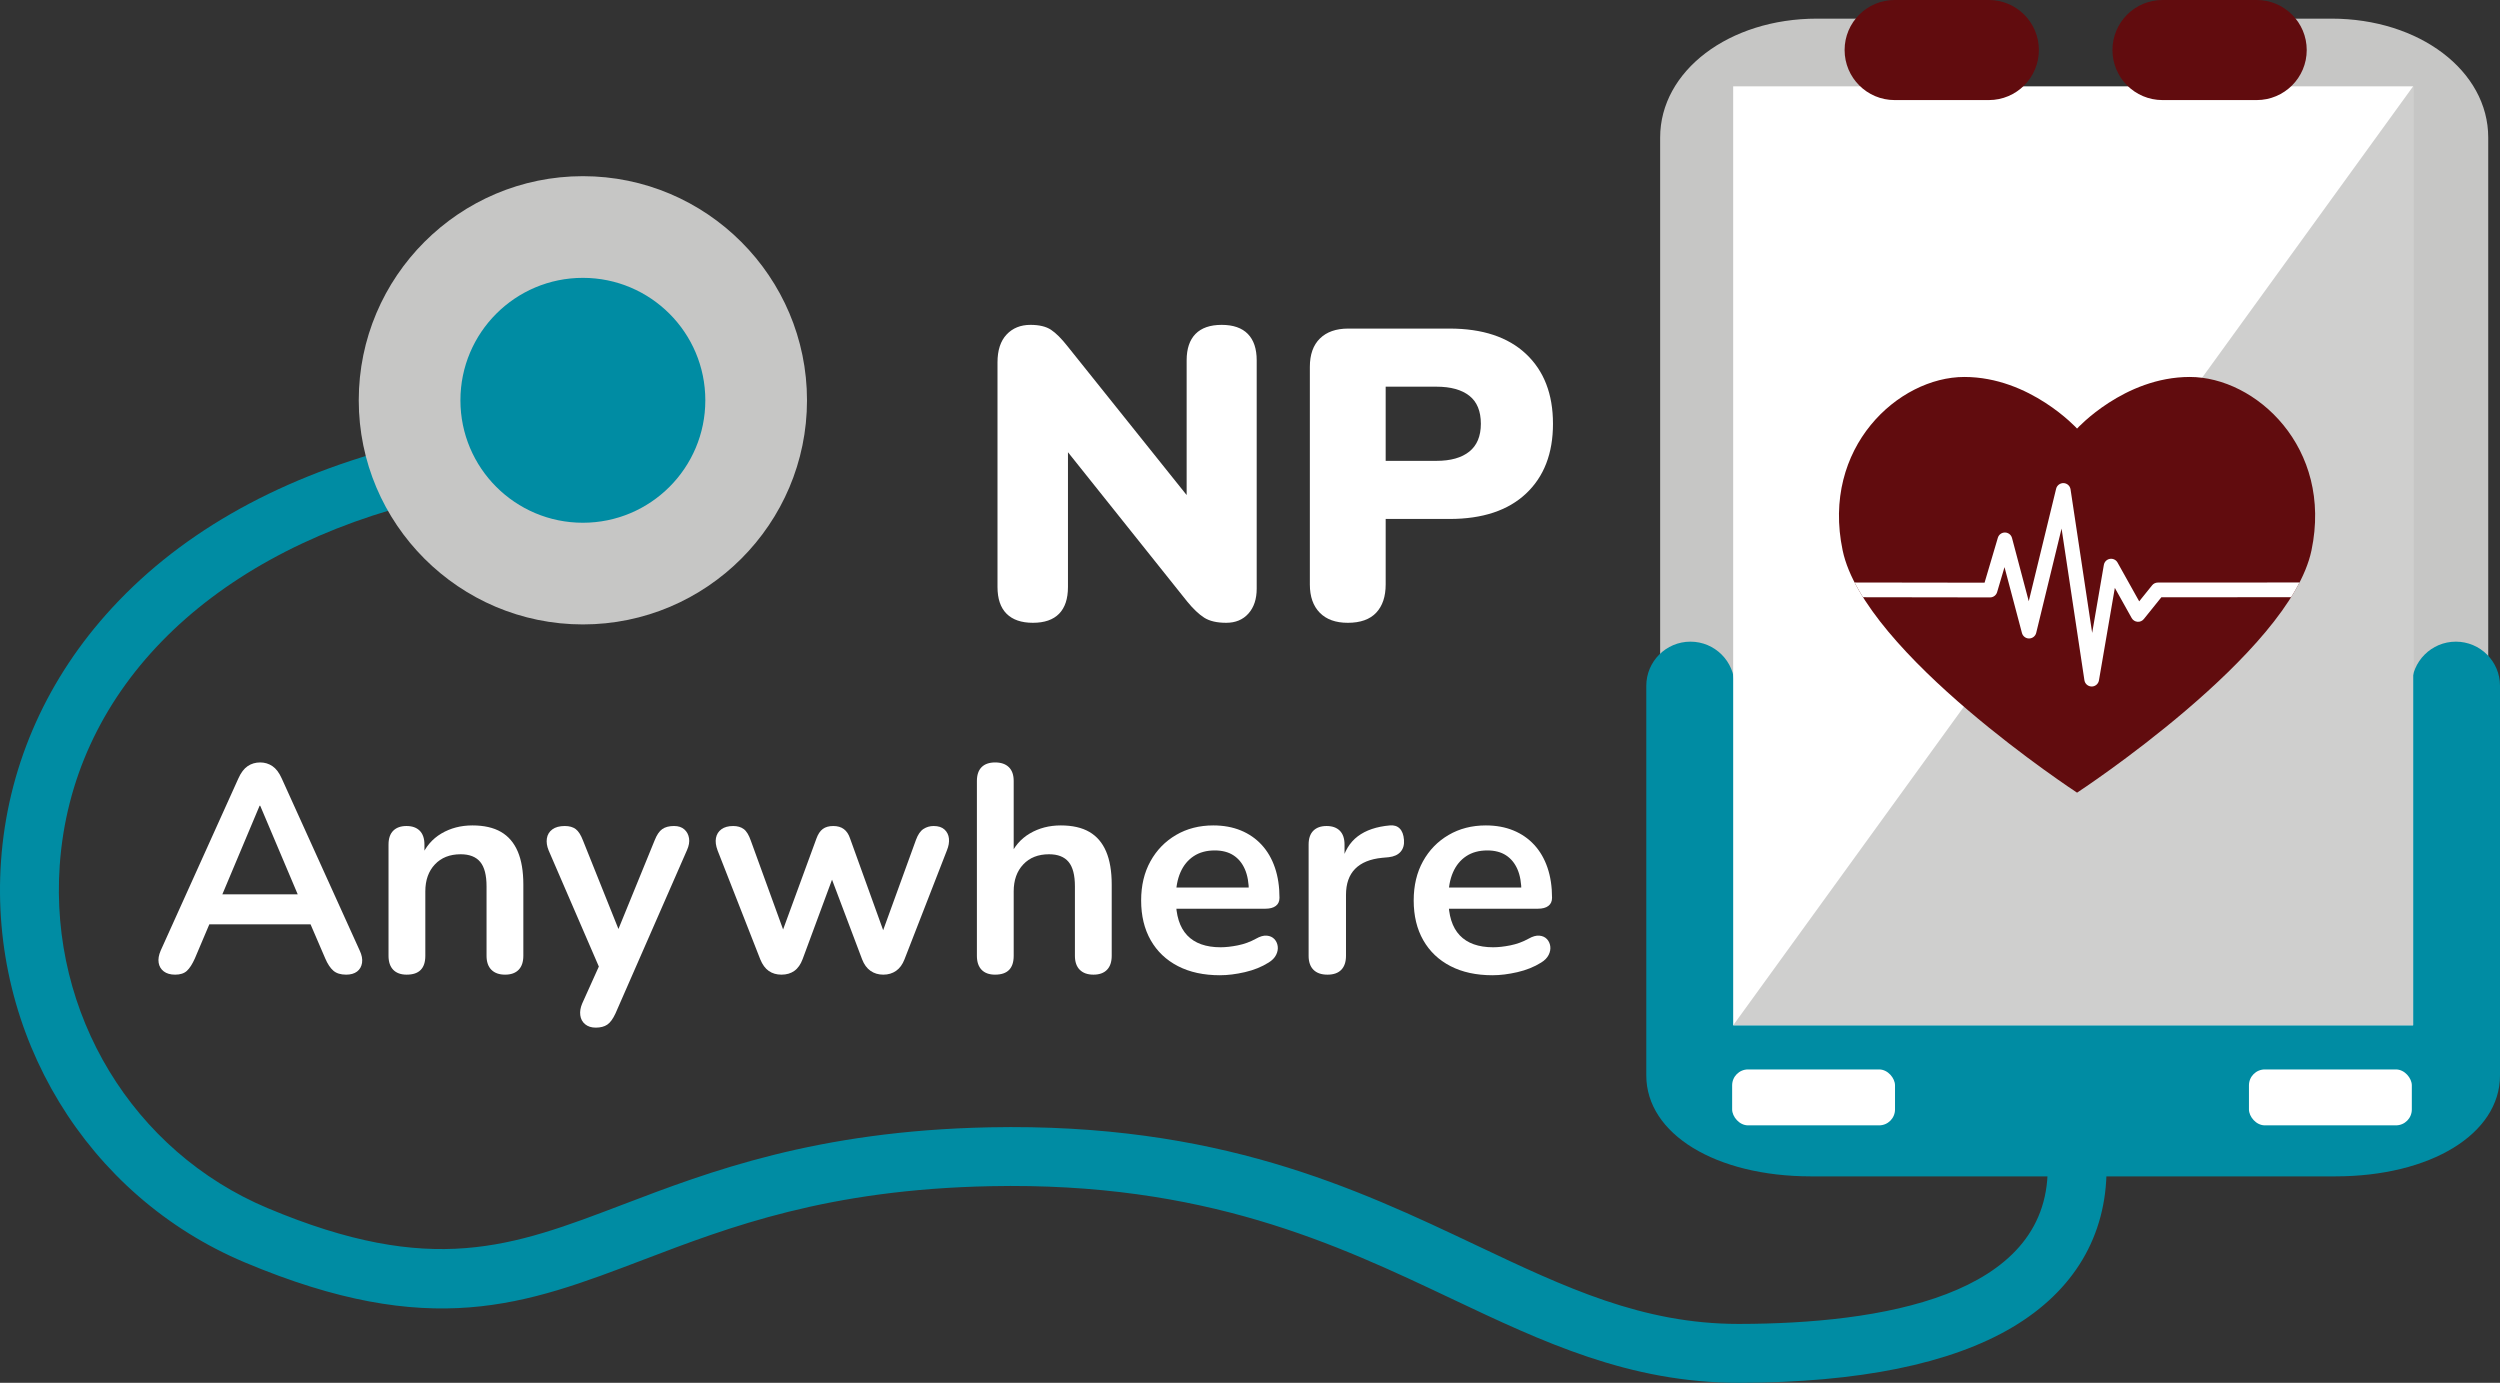
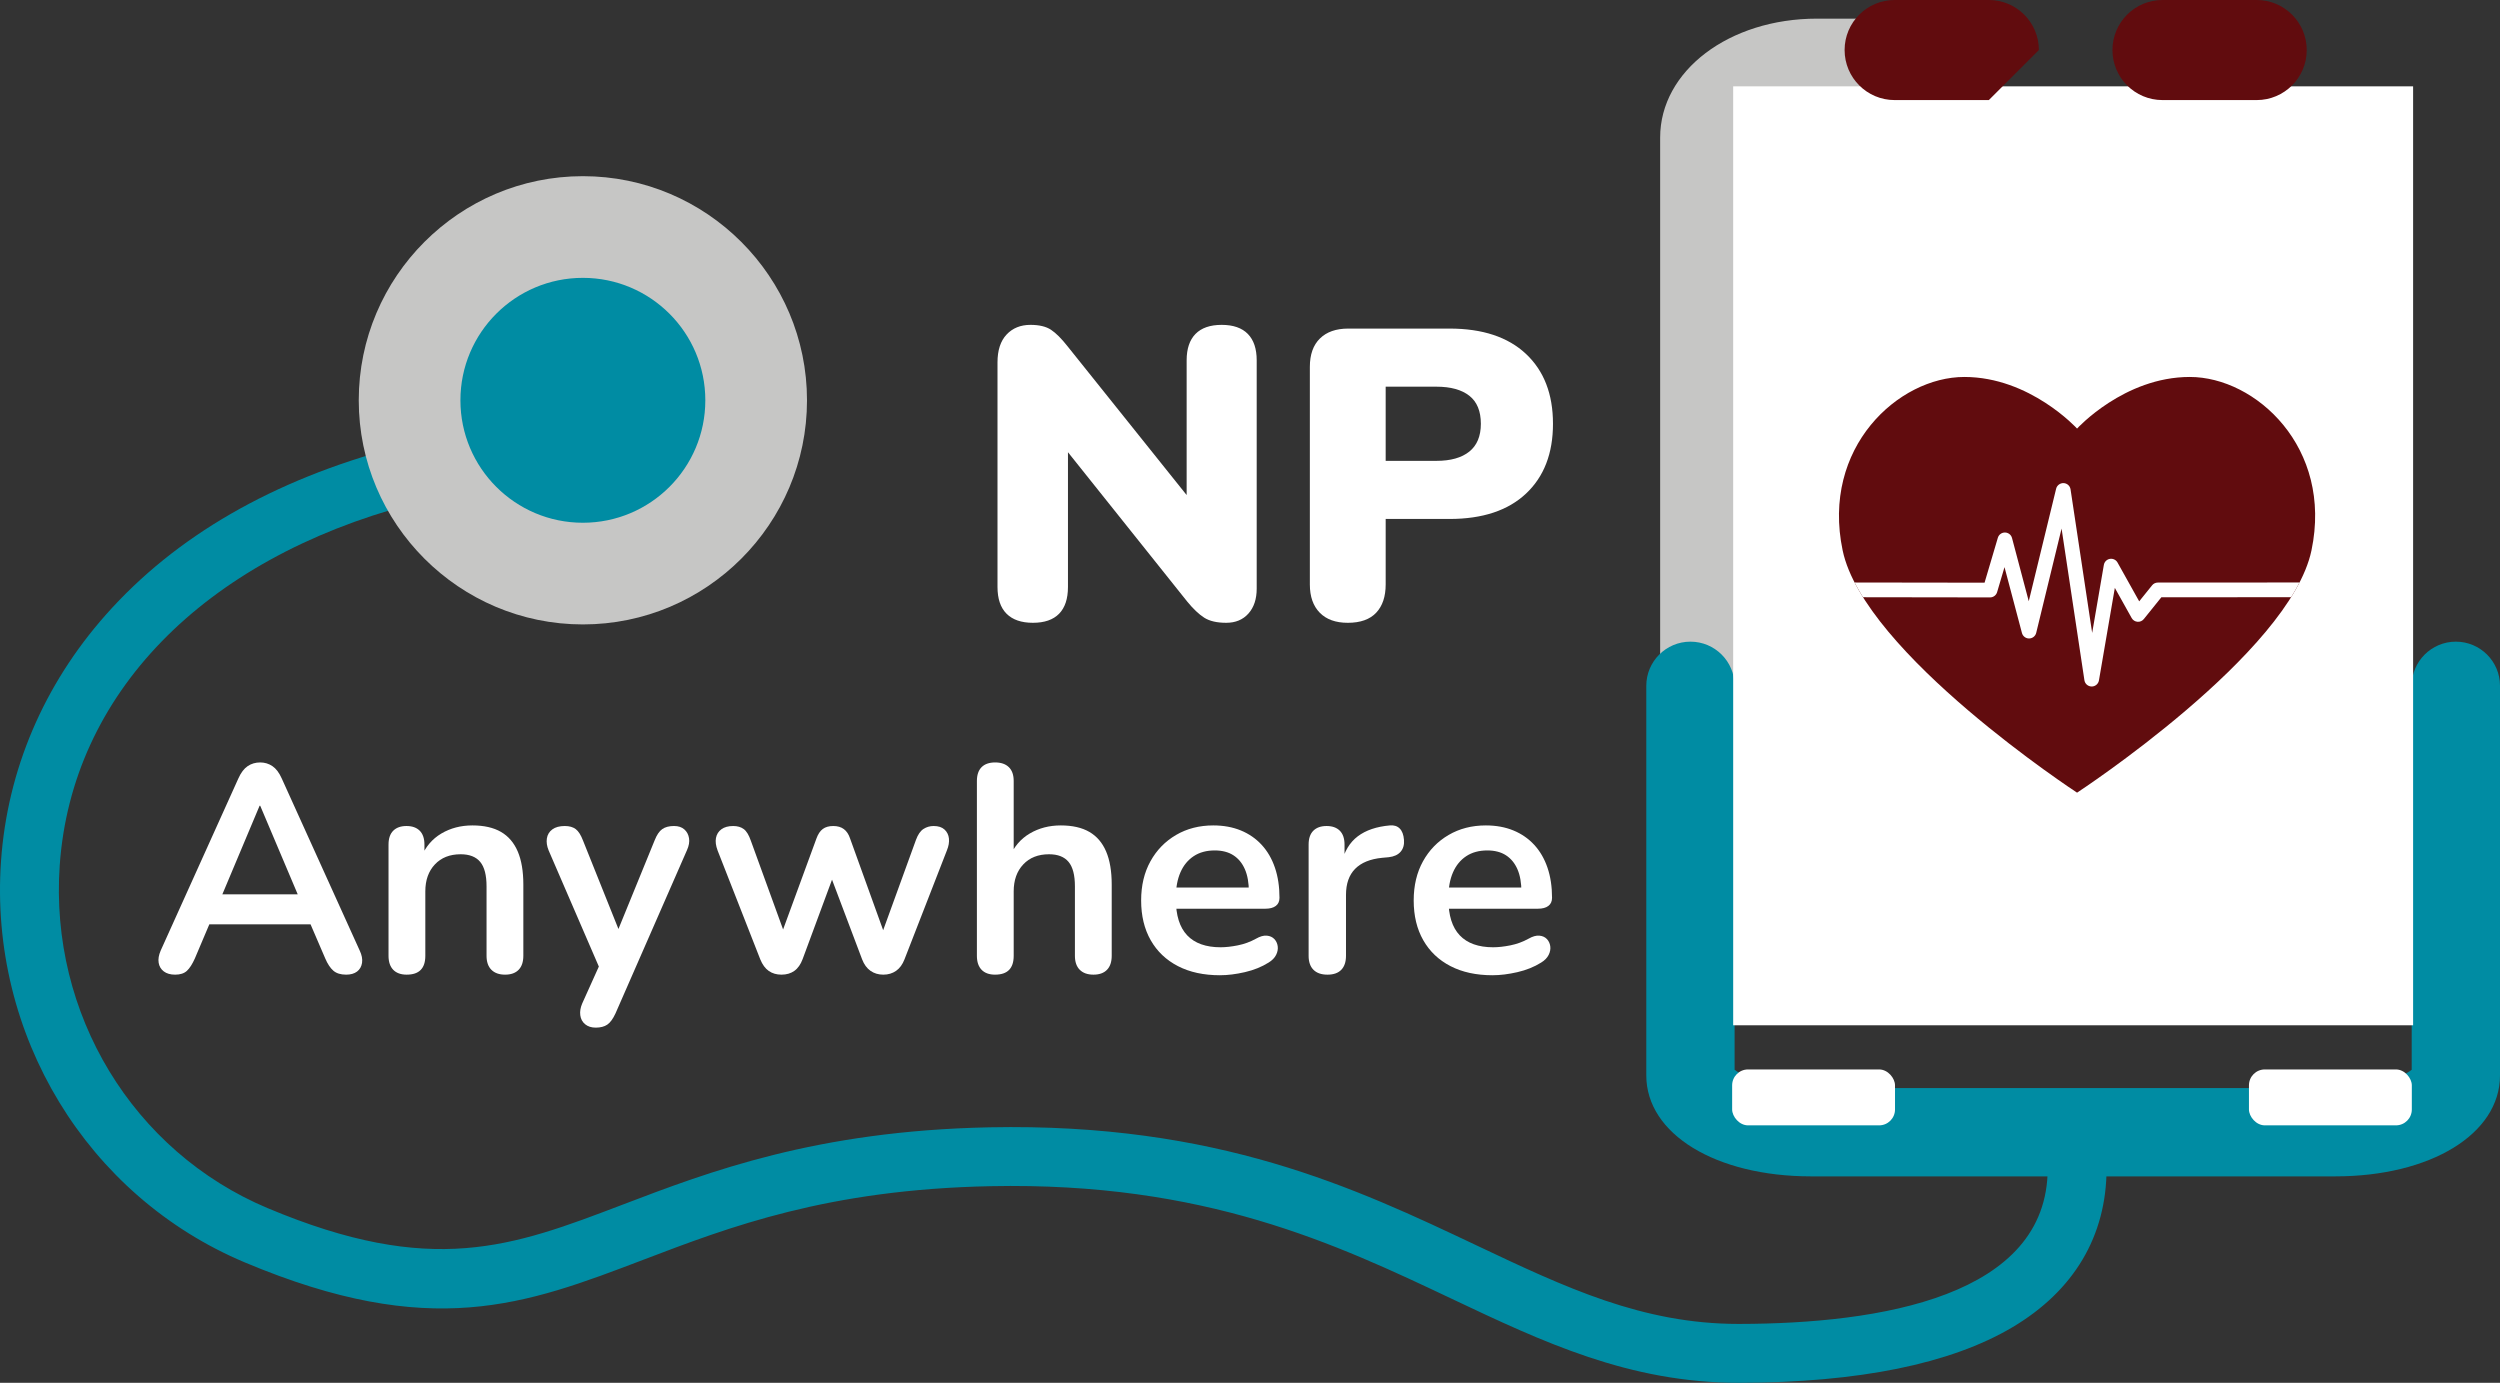
<svg xmlns="http://www.w3.org/2000/svg" id="uuid-9ab89762-c922-489a-9222-c7fcd2e4e4f5" viewBox="0 0 849.361 469.797">
  <rect x="0" y="0" width="849.361" height="469.797" fill="#333333" stroke="none" />
  <defs>
    <style>.uuid-6c658bf8-9921-46f1-bff4-ede9a841a619{fill:#cfcfce;}.uuid-6c658bf8-9921-46f1-bff4-ede9a841a619,.uuid-6414fbee-b36b-4c4a-96e6-e6cf4929b24d,.uuid-4a012c49-e3f9-45c6-b30e-d583abe4f2f7,.uuid-3e4bcbf6-fe1c-4a24-ad15-9042e2044610,.uuid-6386f73f-68f5-4527-bcc3-95fb7cc680f5,.uuid-284564d3-62d5-4ace-ad01-cb17df6309fa{stroke-width:0px;}.uuid-6414fbee-b36b-4c4a-96e6-e6cf4929b24d{fill:#610c0e;}.uuid-4a012c49-e3f9-45c6-b30e-d583abe4f2f7{fill:none;}.uuid-3e4bcbf6-fe1c-4a24-ad15-9042e2044610{fill:#c6c6c5;}.uuid-6386f73f-68f5-4527-bcc3-95fb7cc680f5{fill:#fff;}.uuid-8cfcfbc9-d377-4344-bac4-4765542f71c7{clip-path:url(#uuid-e2432851-b168-4132-9ee1-76bc0557b961);}.uuid-284564d3-62d5-4ace-ad01-cb17df6309fa{fill:#008ca3;}</style>
    <clipPath id="uuid-e2432851-b168-4132-9ee1-76bc0557b961">
      <path class="uuid-4a012c49-e3f9-45c6-b30e-d583abe4f2f7" d="m743.977,128.071c-22.333,0-38.308,17.536-38.308,17.536,0,0-15.975-17.536-38.308-17.536s-48.667,23.929-41.333,58.929c7.333,35,79.641,82.303,79.641,82.303,0,0,72.308-47.303,79.641-82.303,7.333-35-19-58.929-41.333-58.929Z" />
    </clipPath>
  </defs>
  <g id="uuid-101e9165-0fd4-4c0f-a6fd-880451cfdee2">
-     <rect class="uuid-284564d3-62d5-4ace-ad01-cb17df6309fa" x="561.673" y="238.333" width="285.333" height="156.333" rx="45" ry="45" />
-     <path class="uuid-3e4bcbf6-fe1c-4a24-ad15-9042e2044610" d="m832.361,247.667c-7.18,0-13-5.82-13-13V46.732c0-6.659-11.911-14.399-27.269-14.399h-36.974c-7.18,0-13-5.82-13-13s5.82-13,13-13h36.974c29.87,0,53.269,17.745,53.269,40.399v187.935c0,7.18-5.82,13-13,13Z" />
    <path class="uuid-3e4bcbf6-fe1c-4a24-ad15-9042e2044610" d="m577.028,247.667c-7.18,0-13-5.82-13-13V46.732c0-22.654,23.398-40.399,53.269-40.399h40.615c7.18,0,13,5.82,13,13s-5.82,13-13,13h-40.615c-15.357,0-27.269,7.74-27.269,14.399v187.935c0,7.18-5.82,13-13,13Z" />
    <path class="uuid-284564d3-62d5-4ace-ad01-cb17df6309fa" d="m793.349,399.667h-178.019c-32.455,0-56.011-14.425-56.011-34.298v-132.369c0-8.284,6.716-15,15-15s15,6.716,15,15v130.44c2.661,2.121,11.543,6.227,26.011,6.227h178.019c14.468,0,23.351-4.106,26.012-6.227v-130.44c0-8.284,6.716-15,15-15s15,6.716,15,15v132.369c0,19.873-23.557,34.298-56.012,34.298Z" />
    <rect id="uuid-85dd96f3-f57b-4967-be79-338d2f6467f6" class="uuid-6386f73f-68f5-4527-bcc3-95fb7cc680f5" x="588.486" y="363.334" width="55.333" height="19" rx="5.4" ry="5.4" />
    <rect id="uuid-515eb5d8-d763-4ff0-a423-8a1b665fefdd" class="uuid-6386f73f-68f5-4527-bcc3-95fb7cc680f5" x="764.069" y="363.334" width="55.333" height="19" rx="5.4" ry="5.4" />
    <rect id="uuid-5cb71286-1a68-492c-bf02-a076956ad9ad" class="uuid-6386f73f-68f5-4527-bcc3-95fb7cc680f5" x="588.84" y="29.334" width="231" height="319" />
-     <polygon id="uuid-a0a27759-40e6-431e-8c0b-7905d5e01104" class="uuid-6c658bf8-9921-46f1-bff4-ede9a841a619" points="819.84 348.334 588.84 348.334 819.84 29.334 819.84 348.334" />
    <path class="uuid-6414fbee-b36b-4c4a-96e6-e6cf4929b24d" d="m743.977,128.071c-22.333,0-38.308,17.536-38.308,17.536,0,0-15.975-17.536-38.308-17.536s-48.667,23.929-41.333,58.929c7.333,35,79.641,82.303,79.641,82.303,0,0,72.308-47.303,79.641-82.303,7.333-35-19-58.929-41.333-58.929Z" />
    <g class="uuid-8cfcfbc9-d377-4344-bac4-4765542f71c7">
      <path class="uuid-6386f73f-68f5-4527-bcc3-95fb7cc680f5" d="m710.638,233.234h-.025c-1.228-.013-2.264-.914-2.446-2.128l-7.759-51.527-8.618,35.43c-.27,1.111-1.26,1.897-2.403,1.909h-.025c-1.133,0-2.126-.763-2.417-1.86l-5.924-22.375-2.512,8.494c-.315,1.062-1.29,1.791-2.397,1.791h-.004l-62.749-.092.007-5,60.879.089,4.512-15.256c.315-1.063,1.291-1.791,2.397-1.791.012,0,.023,0,.036.001,1.12.016,2.094.776,2.381,1.86l5.689,21.485,9.299-38.227c.282-1.161,1.369-1.943,2.54-1.907,1.193.053,2.183.944,2.36,2.126l7.344,48.77,3.971-23.112c.18-1.044.998-1.862,2.042-2.041,1.041-.176,2.088.319,2.604,1.246l7.36,13.181,4.385-5.446c.474-.59,1.19-.932,1.946-.933l79.25-.042.002,5-78.054.041-5.958,7.401c-.52.647-1.32.997-2.157.924-.828-.07-1.567-.547-1.973-1.272l-5.719-10.24-5.399,31.428c-.206,1.201-1.248,2.077-2.464,2.077Z" />
    </g>
  </g>
  <g id="uuid-29356c34-6bca-4284-924a-ab42d02f353d">
    <path class="uuid-6386f73f-68f5-4527-bcc3-95fb7cc680f5" d="m350.935,211.593c-3.92,0-6.908-1.028-8.96-3.08-2.054-2.052-3.08-5.086-3.08-9.1v-76.3c0-4.106,1.026-7.256,3.08-9.45,2.052-2.192,4.76-3.29,8.12-3.29,2.986,0,5.32.56,7,1.68,1.68,1.12,3.546,2.988,5.6,5.6l44.38,55.44h-3.92v-50.68c0-3.92,1.002-6.906,3.01-8.96,2.006-2.052,4.97-3.08,8.89-3.08s6.882,1.028,8.89,3.08c2.006,2.054,3.01,5.04,3.01,8.96v77.56c0,3.548-.934,6.37-2.8,8.47-1.868,2.1-4.388,3.15-7.56,3.15-3.174,0-5.67-.584-7.49-1.75-1.82-1.165-3.758-3.01-5.81-5.53l-44.38-55.58h3.92v50.68c0,4.014-1.004,7.048-3.01,9.1-2.008,2.052-4.97,3.08-8.89,3.08Z" />
    <path class="uuid-6386f73f-68f5-4527-bcc3-95fb7cc680f5" d="m457.894,211.593c-4.108,0-7.28-1.144-9.52-3.43-2.24-2.286-3.36-5.482-3.36-9.59v-73.92c0-4.2,1.142-7.42,3.43-9.66,2.286-2.24,5.482-3.36,9.59-3.36h34.44c11.2,0,19.856,2.87,25.97,8.61,6.112,5.74,9.17,13.65,9.17,23.73s-3.058,17.99-9.17,23.73c-6.114,5.74-14.77,8.61-25.97,8.61h-21.7v22.26c0,4.108-1.074,7.304-3.22,9.59-2.148,2.286-5.368,3.43-9.66,3.43Zm12.88-55.02h17.22c4.852,0,8.586-1.05,11.2-3.15,2.612-2.1,3.92-5.25,3.92-9.45,0-4.292-1.308-7.466-3.92-9.52-2.614-2.052-6.348-3.08-11.2-3.08h-17.22v25.2Z" />
    <path class="uuid-6386f73f-68f5-4527-bcc3-95fb7cc680f5" d="m59.5,331.134c-1.6,0-2.884-.367-3.85-1.1-.967-.733-1.55-1.716-1.75-2.95-.2-1.233.033-2.616.7-4.15l26.4-58.5c.866-1.933,1.915-3.315,3.15-4.149,1.233-.833,2.65-1.25,4.25-1.25,1.533,0,2.916.417,4.15,1.25,1.232.834,2.283,2.217,3.15,4.149l26.5,58.5c.733,1.534,1,2.935.8,4.2-.2,1.268-.767,2.25-1.7,2.95-.935.7-2.167,1.05-3.7,1.05-1.867,0-3.317-.45-4.35-1.35-1.034-.9-1.95-2.283-2.75-4.15l-6.5-15.1,5.4,3.5h-42.2l5.4-3.5-6.4,15.1c-.867,1.935-1.767,3.335-2.7,4.2-.934.865-2.267,1.3-4,1.3Zm28.7-57.4l-14,33.301-2.6-3.2h33.4l-2.5,3.2-14.1-33.301h-.2Z" />
    <path class="uuid-6386f73f-68f5-4527-bcc3-95fb7cc680f5" d="m138.199,331.134c-2,0-3.535-.55-4.6-1.649-1.067-1.101-1.6-2.684-1.6-4.751v-37.8c0-2.065.533-3.633,1.6-4.7,1.065-1.065,2.565-1.6,4.5-1.6,1.933,0,3.433.534,4.5,1.6,1.065,1.067,1.6,2.635,1.6,4.7v6.8l-1.1-2.5c1.465-3.532,3.75-6.215,6.85-8.05,3.1-1.833,6.615-2.75,10.55-2.75s7.165.734,9.7,2.2c2.533,1.467,4.433,3.685,5.7,6.65,1.266,2.967,1.9,6.717,1.9,11.25v24.199c0,2.067-.534,3.65-1.6,4.751-1.067,1.1-2.6,1.649-4.6,1.649s-3.55-.55-4.65-1.649c-1.1-1.101-1.65-2.684-1.65-4.751v-23.6c0-3.8-.717-6.565-2.15-8.3-1.434-1.733-3.65-2.601-6.65-2.601-3.667,0-6.585,1.15-8.75,3.45-2.167,2.3-3.25,5.351-3.25,9.15v21.899c0,4.268-2.1,6.4-6.3,6.4Z" />
    <path class="uuid-6386f73f-68f5-4527-bcc3-95fb7cc680f5" d="m202.399,349.134c-1.467,0-2.667-.384-3.6-1.149-.934-.768-1.484-1.785-1.65-3.051-.167-1.267.05-2.6.65-4l6.8-15.1v5.2l-18.2-42.101c-.6-1.466-.8-2.833-.6-4.1.2-1.266.816-2.283,1.85-3.05,1.033-.766,2.45-1.15,4.25-1.15,1.533,0,2.766.35,3.7,1.05.933.7,1.766,2.018,2.5,3.95l13.5,33.7h-3l13.8-33.8c.733-1.866,1.6-3.15,2.6-3.851s2.333-1.05,4-1.05c1.466,0,2.633.385,3.5,1.15.866.767,1.4,1.767,1.6,3,.2,1.234-.035,2.584-.7,4.05l-24.3,55.5c-.867,1.865-1.8,3.133-2.8,3.8-1,.666-2.3,1-3.9,1Z" />
    <path class="uuid-6386f73f-68f5-4527-bcc3-95fb7cc680f5" d="m265.497,331.134c-1.667,0-3.1-.417-4.3-1.25-1.2-.833-2.167-2.149-2.9-3.95l-14.5-37c-.6-1.6-.785-3.016-.55-4.25.233-1.232.85-2.216,1.85-2.95,1-.732,2.333-1.1,4-1.1,1.466,0,2.666.35,3.6,1.05.933.7,1.733,2.018,2.4,3.95l12.1,33.3h-2.3l12.5-34.1c.533-1.466,1.25-2.533,2.15-3.2.9-.666,2.083-1,3.55-1,1.466,0,2.666.35,3.6,1.05.933.7,1.633,1.75,2.1,3.15l12.3,34.1h-2.1l12.2-33.6c.665-1.8,1.516-3.033,2.55-3.7,1.033-.666,2.183-1,3.45-1,1.6,0,2.833.4,3.7,1.2.866.8,1.366,1.817,1.5,3.05.133,1.234-.1,2.584-.7,4.05l-14.4,37c-.667,1.734-1.617,3.035-2.85,3.9-1.234.865-2.685,1.3-4.35,1.3-1.667,0-3.117-.435-4.35-1.3-1.234-.865-2.184-2.166-2.85-3.9l-13.1-34.7h5.7l-12.8,34.601c-.667,1.8-1.6,3.135-2.8,4-1.2.865-2.667,1.3-4.4,1.3Z" />
    <path class="uuid-6386f73f-68f5-4527-bcc3-95fb7cc680f5" d="m338.096,331.134c-2,0-3.535-.55-4.6-1.649-1.067-1.101-1.6-2.684-1.6-4.751v-59.399c0-2.065.533-3.633,1.6-4.7,1.065-1.065,2.6-1.6,4.6-1.6s3.55.534,4.65,1.6c1.1,1.067,1.65,2.635,1.65,4.7v25.899h-1.4c1.465-3.532,3.75-6.215,6.85-8.05,3.1-1.833,6.615-2.75,10.55-2.75s7.165.734,9.7,2.2c2.533,1.467,4.433,3.685,5.7,6.65,1.266,2.967,1.9,6.717,1.9,11.25v24.199c0,2.067-.534,3.65-1.6,4.751-1.067,1.1-2.6,1.649-4.6,1.649s-3.55-.55-4.65-1.649c-1.1-1.101-1.65-2.684-1.65-4.751v-23.6c0-3.8-.717-6.565-2.15-8.3-1.434-1.733-3.65-2.601-6.65-2.601-3.667,0-6.585,1.15-8.75,3.45-2.167,2.3-3.25,5.351-3.25,9.15v21.899c0,4.268-2.1,6.4-6.3,6.4Z" />
    <path class="uuid-6386f73f-68f5-4527-bcc3-95fb7cc680f5" d="m414.496,331.334c-5.535,0-10.3-1.033-14.3-3.1s-7.084-5.001-9.25-8.801c-2.167-3.8-3.25-8.3-3.25-13.5,0-5.065,1.05-9.5,3.15-13.3,2.1-3.8,5-6.783,8.7-8.95,3.7-2.165,7.915-3.25,12.65-3.25,3.466,0,6.583.567,9.35,1.7,2.766,1.135,5.133,2.768,7.1,4.9,1.966,2.134,3.466,4.717,4.5,7.75,1.033,3.034,1.55,6.449,1.55,10.25,0,1.199-.417,2.117-1.25,2.75-.834.634-2.017.949-3.55.949h-32.1v-7.199h28.1l-1.6,1.5c0-3.066-.45-5.633-1.35-7.7-.9-2.065-2.2-3.65-3.9-4.75-1.7-1.101-3.817-1.65-6.35-1.65-2.8,0-5.184.65-7.15,1.95-1.967,1.3-3.467,3.135-4.5,5.5-1.034,2.367-1.55,5.185-1.55,8.45v.7c0,5.467,1.283,9.55,3.85,12.25,2.565,2.699,6.35,4.05,11.35,4.05,1.733,0,3.683-.216,5.85-.65,2.166-.433,4.216-1.183,6.15-2.25,1.4-.8,2.633-1.149,3.7-1.05,1.065.1,1.915.484,2.55,1.15.633.667,1.016,1.484,1.15,2.449.133.968-.05,1.95-.55,2.95s-1.35,1.867-2.55,2.601c-2.334,1.467-5.017,2.55-8.05,3.25-3.034.7-5.85,1.05-8.45,1.05Z" />
    <path class="uuid-6386f73f-68f5-4527-bcc3-95fb7cc680f5" d="m450.995,331.134c-2.067,0-3.65-.55-4.75-1.649-1.1-1.101-1.65-2.684-1.65-4.751v-37.8c0-2.065.533-3.633,1.6-4.7,1.065-1.065,2.565-1.6,4.5-1.6,1.933,0,3.433.534,4.5,1.6,1.065,1.067,1.6,2.635,1.6,4.7v6.3h-1c.933-4,2.766-7.032,5.5-9.1,2.732-2.065,6.365-3.3,10.9-3.7,1.4-.133,2.516.218,3.35,1.05.833.835,1.315,2.117,1.45,3.851.133,1.667-.25,3.017-1.15,4.05-.9,1.034-2.25,1.65-4.05,1.85l-2.2.2c-4.067.4-7.134,1.65-9.2,3.75-2.067,2.101-3.1,5.05-3.1,8.851v20.699c0,2.067-.535,3.65-1.6,4.751-1.067,1.1-2.634,1.649-4.7,1.649Z" />
    <path class="uuid-6386f73f-68f5-4527-bcc3-95fb7cc680f5" d="m507.095,331.334c-5.535,0-10.3-1.033-14.3-3.1s-7.084-5.001-9.25-8.801c-2.167-3.8-3.25-8.3-3.25-13.5,0-5.065,1.05-9.5,3.15-13.3,2.1-3.8,5-6.783,8.7-8.95,3.7-2.165,7.915-3.25,12.65-3.25,3.466,0,6.583.567,9.35,1.7,2.766,1.135,5.133,2.768,7.1,4.9,1.966,2.134,3.466,4.717,4.5,7.75,1.033,3.034,1.55,6.449,1.55,10.25,0,1.199-.417,2.117-1.25,2.75-.834.634-2.017.949-3.55.949h-32.1v-7.199h28.1l-1.6,1.5c0-3.066-.45-5.633-1.35-7.7-.9-2.065-2.2-3.65-3.9-4.75-1.7-1.101-3.817-1.65-6.35-1.65-2.8,0-5.184.65-7.15,1.95-1.967,1.3-3.467,3.135-4.5,5.5-1.034,2.367-1.55,5.185-1.55,8.45v.7c0,5.467,1.283,9.55,3.85,12.25,2.565,2.699,6.35,4.05,11.35,4.05,1.733,0,3.683-.216,5.85-.65,2.166-.433,4.216-1.183,6.15-2.25,1.4-.8,2.633-1.149,3.7-1.05,1.065.1,1.915.484,2.55,1.15.633.667,1.016,1.484,1.15,2.449.133.968-.05,1.95-.55,2.95s-1.35,1.867-2.55,2.601c-2.334,1.467-5.017,2.55-8.05,3.25-3.034.7-5.85,1.05-8.45,1.05Z" />
  </g>
  <g id="uuid-4e36ae5c-2d79-4a75-94fc-770a6f30190d">
    <path class="uuid-284564d3-62d5-4ace-ad01-cb17df6309fa" d="m590.675,469.797c-37.182.002-66.462-13.867-97.464-28.548-39.31-18.614-83.879-39.736-156.649-38.251-55.368,1.113-88.587,13.783-117.897,24.962-40.342,15.385-72.207,27.538-135.514.926C29.52,406.34-3.76,351.579.34,292.621c2.15-30.918,14.469-59.884,35.626-83.765,23.621-26.663,56.761-45.792,98.499-56.855l5.124,19.332c-70.661,18.73-115.258,64.59-119.298,122.676-3.506,50.418,24.871,97.211,70.611,116.439,55.918,23.508,83.064,13.155,120.635-1.176,29.306-11.177,65.778-25.088,124.622-26.27,77.512-1.551,124.308,20.611,165.611,40.172,30.162,14.283,56.223,26.623,88.904,26.623h.207c47.815-.077,104.812-9.299,104.812-52.797h20c0,22.881-11.066,41.533-32.002,53.938-21.008,12.448-52.223,18.793-92.778,18.858h-.239Z" />
    <g id="uuid-70ec048f-4649-4249-b218-8a1ec6897a27">
      <path class="uuid-3e4bcbf6-fe1c-4a24-ad15-9042e2044610" d="m198.028,212.145c-41.987,0-76.145-34.159-76.145-76.145s34.159-76.145,76.145-76.145,76.145,34.159,76.145,76.145-34.159,76.145-76.145,76.145Zm0-114.29c-21.034,0-38.145,17.112-38.145,38.145s17.112,38.145,38.145,38.145,38.145-17.112,38.145-38.145-17.112-38.145-38.145-38.145Z" />
      <circle class="uuid-284564d3-62d5-4ace-ad01-cb17df6309fa" cx="198.028" cy="136" r="41.602" />
    </g>
    <g id="uuid-6fe960e6-ed0b-46c0-b1f1-ebe64072cfb7">
-       <path class="uuid-6414fbee-b36b-4c4a-96e6-e6cf4929b24d" d="m675.696,34h-32.001c-9.389,0-17-7.611-17-17s7.611-17,17-17h32.001c9.389,0,17,7.611,17,17s-7.611,17-17,17Z" />
+       <path class="uuid-6414fbee-b36b-4c4a-96e6-e6cf4929b24d" d="m675.696,34h-32.001c-9.389,0-17-7.611-17-17s7.611-17,17-17h32.001c9.389,0,17,7.611,17,17Z" />
      <path class="uuid-6414fbee-b36b-4c4a-96e6-e6cf4929b24d" d="m766.696,34h-32c-9.389,0-17-7.611-17-17s7.611-17,17-17h32c9.389,0,17,7.611,17,17s-7.611,17-17,17Z" />
    </g>
  </g>
</svg>